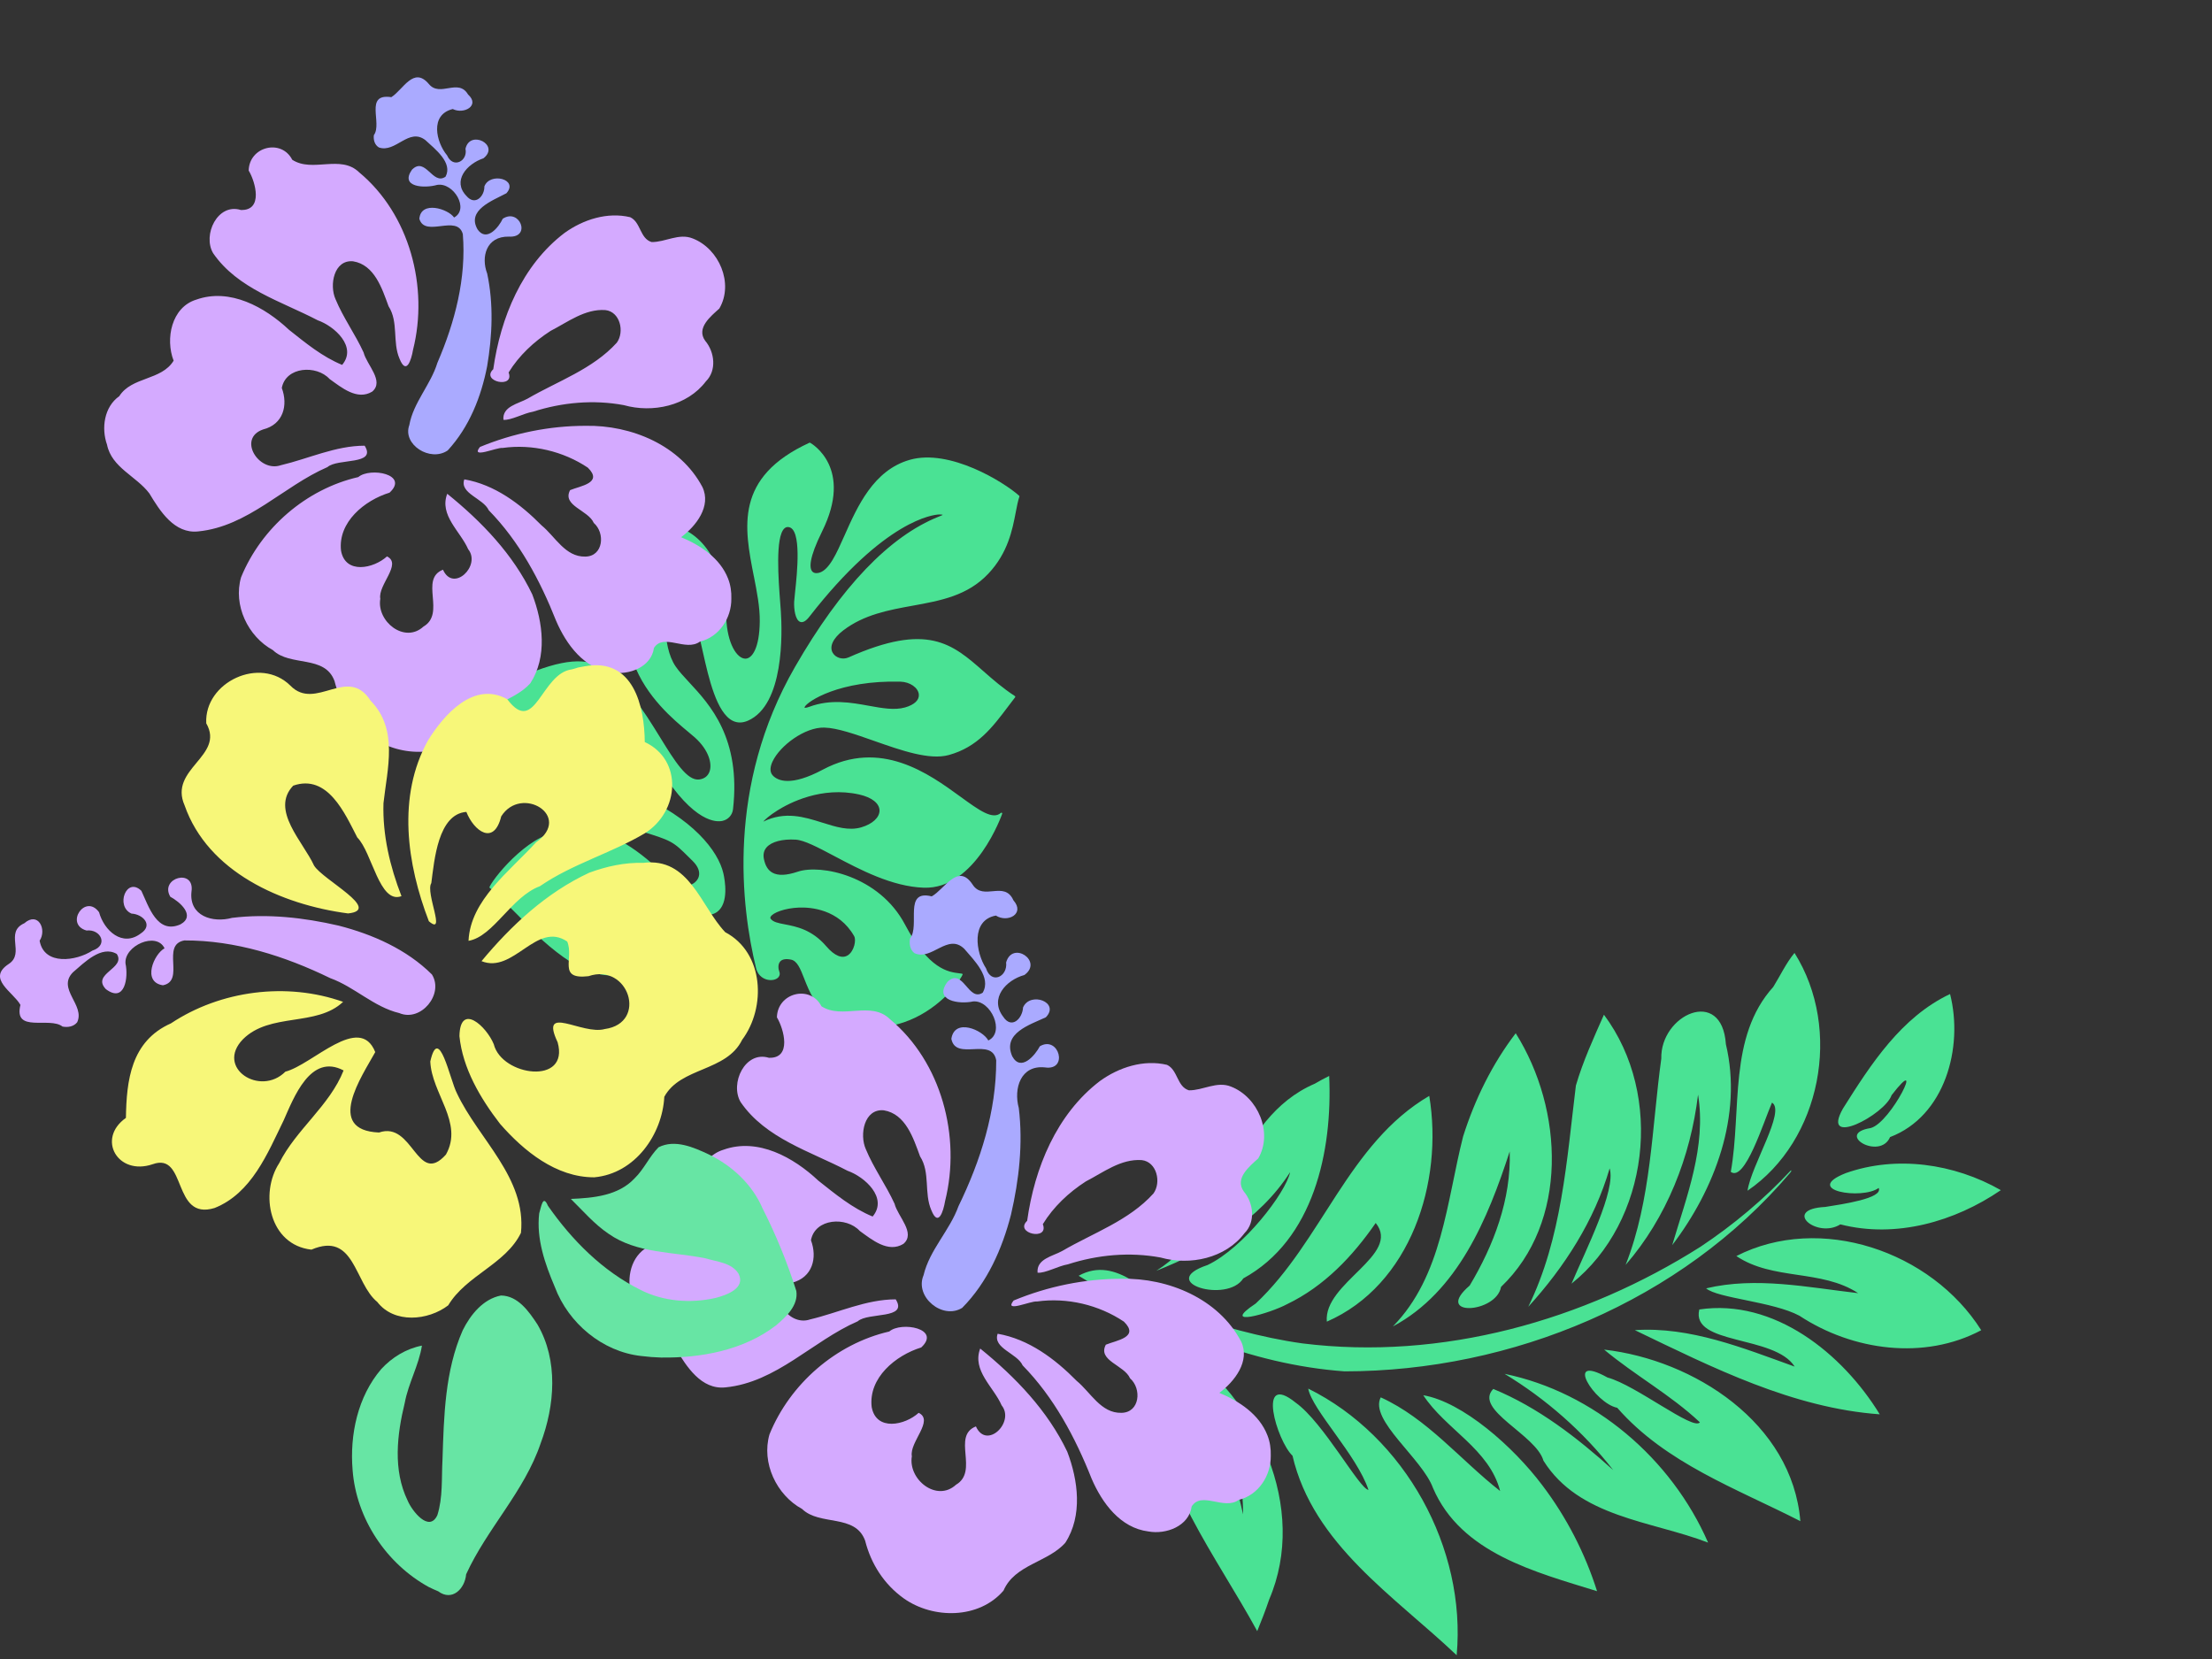
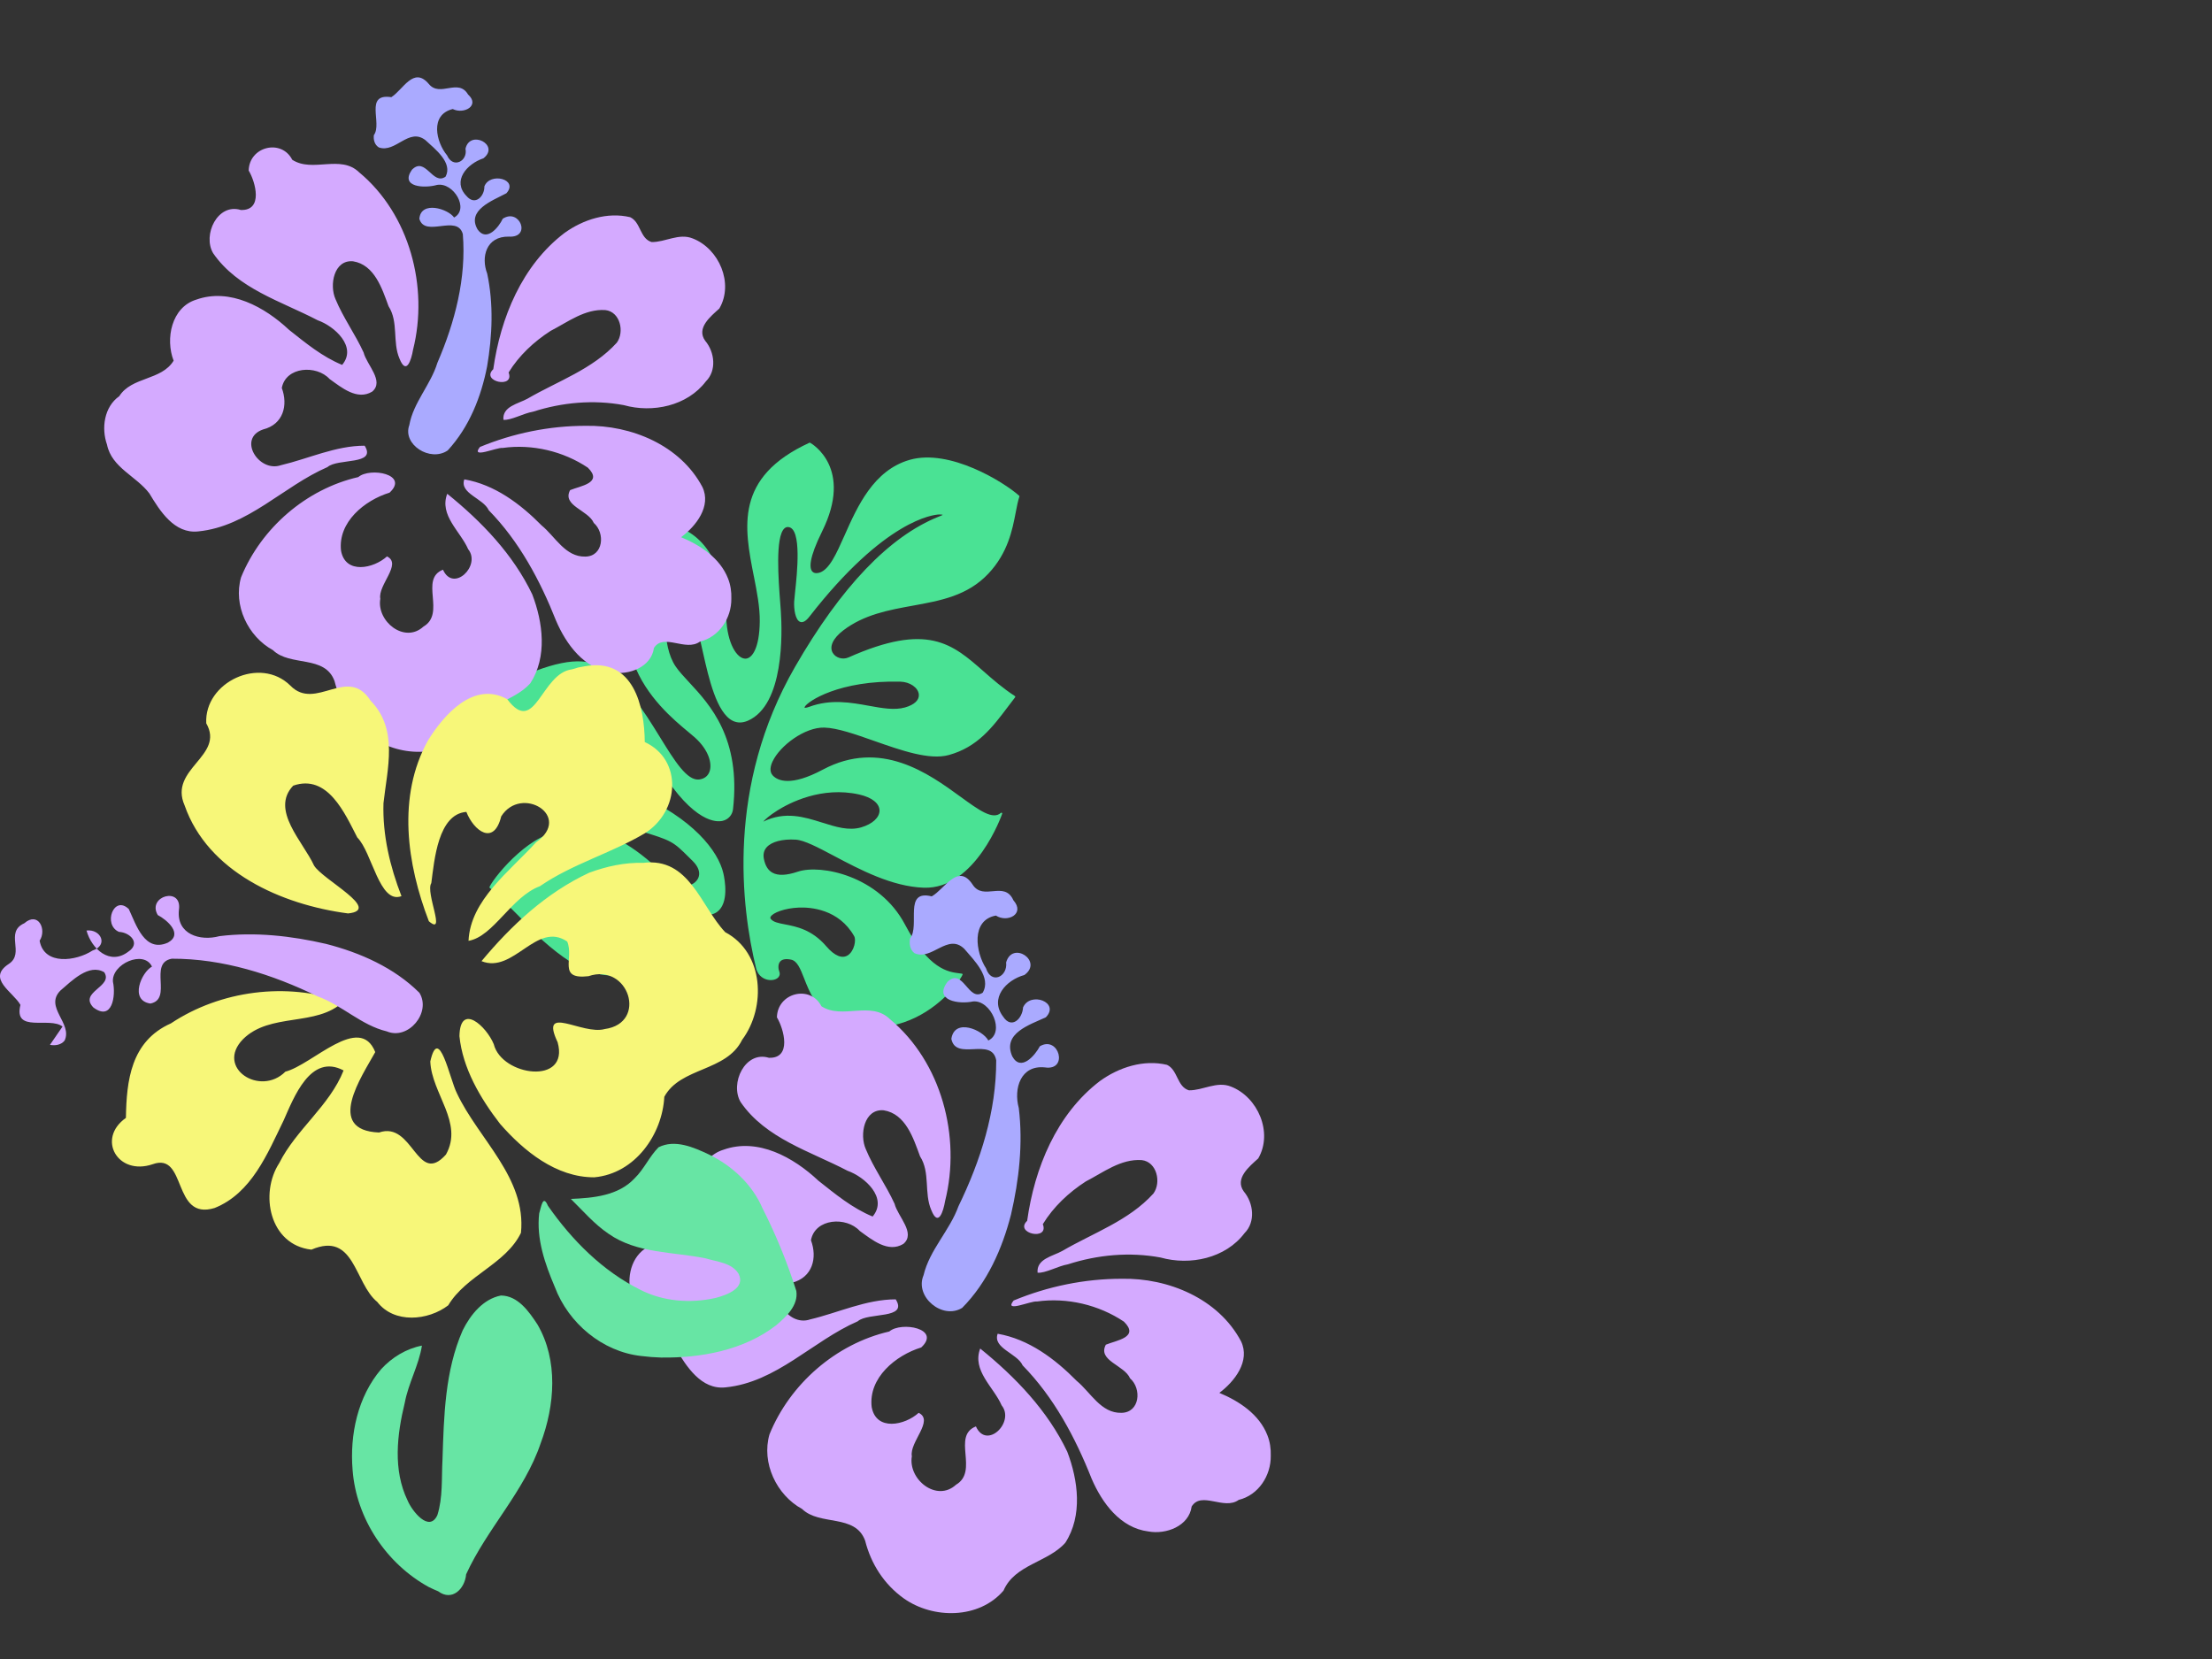
<svg xmlns="http://www.w3.org/2000/svg" width="640" height="480">
  <rect width="100%" height="100%" fill="#333333" stroke="none" />
  <title>hibiscus</title>
  <g>
    <title>Layer 1</title>
    <g fill="#89a02c" id="g3876" transform="rotate(-27.538 229.507,221.679) ">
      <g fill="#89a02c" id="g3878">
        <g fill="#89a02c" id="g3884">
          <g fill="#89a02c" id="g3886">
            <path fill="#4ae294" d="m257.006,216.311c-4.16,-3.231 -8.877,-6.892 -15.452,-7.719c-1.209,-0.152 -1.318,-0.424 -1.319,-0.427l0,-0.003c0,-0.013 0.019,-0.066 0.128,-0.147c1.437,-1.075 12.515,-2.252 27.96,6.329c2.381,1.324 3.735,3.882 3.016,5.702c-0.607,1.536 -2.537,2.09 -5.294,1.519c-3.099,-0.643 -5.985,-2.884 -9.039,-5.255m-37.456,14.609c4.104,-0.33 14.566,-0.326 23.06,6.824c2.886,2.431 4.045,4.992 3.101,6.853c-0.908,1.786 -3.616,2.524 -6.904,1.879c-3.694,-0.723 -6.442,-3.472 -9.352,-6.382c-3.938,-3.939 -8.013,-8.007 -15.054,-8.196c0.648,-0.284 2.363,-0.755 5.15,-0.979m-13.337,30.231c-1.528,-1.212 -2.734,-2.17 -2.901,-3.337c-0.032,-0.213 0.046,-0.378 0.246,-0.517c1.069,-0.751 4.744,-0.356 8.511,1.429c2.998,1.42 10.007,5.698 10.329,14.719c0.044,1.293 -1.954,3.78 -4.081,4.045c-2.021,0.251 -3.591,-1.586 -4.422,-5.173c-1.438,-6.211 -5.046,-9.075 -7.681,-11.166m-44.733,-53.307l-0.006,0l0.006,0zm83.353,-40.238c-1.335,4.529 -2.596,8.809 -4.548,12.455c-3.706,6.92 -6.951,8.456 -8.603,7.669c-2.263,-1.079 -2.71,-6.399 0.511,-13.113c6.623,-13.814 5.857,-25.002 -2.16,-31.502c-0.072,-0.059 -0.173,-0.071 -0.258,-0.032c-38.601,17.695 -26.934,45.473 -22.54,55.929l0.913,2.25c1.837,5.008 0.93,8.908 -0.783,10.553c-1.016,0.973 -2.301,1.221 -3.72,0.716c-3.366,-1.2 -3.867,-8.101 -4.445,-16.093c-0.635,-8.77 -1.427,-19.684 -6.392,-26.729c-3.39,-4.809 -11.953,-7.279 -26.177,-7.548c-0.102,-0.002 -0.196,0.06 -0.231,0.153c-10.277,27.206 -4.409,36.294 14.981,55.329c7.117,6.985 7.196,7.235 9.232,13.626l0.424,1.326c0.657,2.046 0.462,3.747 -0.547,4.789c-0.899,0.928 -2.413,1.277 -3.955,0.913c-1.939,-0.458 -3.425,-1.86 -3.977,-3.75c-7.616,-26.088 -19.905,-26.706 -21.022,-26.707c-6.903,-4.563 -22.813,1.739 -26.096,4.183c-0.09,0.068 -0.12,0.188 -0.069,0.288c1.082,2.169 6.406,20.142 6.459,20.323c5.717,15.102 10.926,17.991 17.664,20.424c4.7,1.698 8.858,1.723 14.355,0.085c8,-2.381 11.408,0.966 13.24,2.763c0.752,0.739 1.296,1.273 1.808,0.85c0.183,-0.152 0.379,-0.45 0.278,-1.014c-0.359,-2.006 -4.287,-6.223 -11.579,-8.902c-13.259,-4.878 -21.375,-15.177 -23.375,-20.522c-0.404,-1.08 -0.423,-1.679 -0.307,-1.881c0.339,-0.583 1.012,-0.9 2.002,-0.941c5.116,-0.209 17.691,7.267 26.547,19.918c2.837,4.05 5.565,5.885 8.112,5.454c4.167,-0.706 6.159,-7.086 6.67,-9.024c1.7,-6.447 -0.477,-18.266 -11.684,-32.101c-7.672,-9.476 -9.836,-20.197 -8.601,-26.147c0.372,-1.793 1.037,-3.028 1.871,-3.478c0.367,-0.197 0.849,-0.145 1.432,0.158c4.858,2.519 14.186,20.328 14.715,26.66c1.504,18.068 7.356,20.89 9.115,21.325c1.654,0.409 3.267,-0.207 4.212,-1.603c11.556,-17.128 8.05,-29.912 5.73,-38.371c-0.616,-2.248 -1.149,-4.188 -1.356,-5.92c-0.879,-7.361 5.58,-17.63 8.491,-19.53c0.436,-0.284 0.785,-0.383 0.982,-0.279c1.429,0.76 1.383,7.914 1.004,12.538c-0.02,1.412 -0.746,4.14 -1.584,7.297c-1.946,7.329 -4.613,17.367 -1.497,21.576c0.882,1.19 2.183,1.855 3.867,1.975c11.454,0.815 20.598,-17.94 23.127,-23.709l0.961,-2.23c2.622,-6.126 7.5,-17.528 10.994,-18.501c0.464,-0.129 0.876,-0.063 1.262,0.203c3.212,2.216 -4.007,13.042 -7.09,17.665l-1.46,2.251c-1.041,1.793 -2.195,4.867 -1.118,5.989c0.557,0.58 1.569,0.539 3.01,-0.12c32.549,-14.878 45.588,-9.536 46.967,-8.878c0.603,0.287 0.806,0.484 0.887,0.595c-0.232,0.013 -0.708,-0.034 -1.226,-0.085c-15.295,-1.559 -34.481,4.946 -57.026,19.333c-33.575,21.425 -45.909,54.345 -50.273,72.061c-0.623,2.513 0.775,4 1.406,4.523c0.995,0.827 2.254,1.147 3.13,0.796c0.577,-0.23 0.924,-0.73 0.981,-1.406c0.051,-0.593 0.491,-1.953 1.531,-2.378c0.82,-0.335 1.847,-0.016 3.046,0.947c1.444,1.157 1.184,3.574 0.858,6.635c-0.432,4.04 -0.969,9.068 2.256,13.561c4.439,6.188 10.318,9.887 17.477,10.994c9.647,1.491 18.576,-2.282 21.388,-4.342c0.062,-0.045 0.1,-0.112 0.1,-0.186c-0.001,-0.074 -0.034,-0.14 -0.095,-0.184l-0.681,-0.483c-2.545,-1.753 -7.284,-5.018 -7.358,-19.754c-0.078,-15.968 -13.537,-26.799 -20.43,-27.888c-3.442,-0.544 -5.616,-1.572 -6.647,-3.14c-0.794,-1.209 -0.906,-2.738 -0.343,-4.674c0.38,-1.311 1.149,-2.193 2.283,-2.62c2.021,-0.76 5.18,-0.036 8.455,1.937c2.139,1.288 4.697,5.002 7.659,9.303c4.796,6.963 10.762,15.628 18.776,20.162c13.068,7.396 29.841,-8.331 30.008,-8.49c0.078,-0.074 0.095,-0.19 0.041,-0.281c-0.054,-0.093 -0.165,-0.138 -0.271,-0.111c-3.061,0.773 -5.221,-3.571 -8.211,-9.583c-5.052,-10.16 -12.687,-25.514 -31.689,-25.335c-10.51,0.1 -13.035,-3.189 -13.605,-5.158c-0.448,-1.555 0.756,-2.863 1.845,-3.686c4.008,-3.03 12.829,-4.484 17.772,-1.745c3.279,1.817 7.022,5.82 10.985,10.059c5.702,6.099 11.598,12.407 17.277,13.632c8.432,1.821 14.899,-1.263 21.744,-4.526l3.01,-1.417c0.058,-0.028 0.104,-0.079 0.125,-0.14c0.019,-0.061 0.013,-0.127 -0.017,-0.183c-2.069,-3.671 -3.434,-7.189 -4.753,-10.591c-4.343,-11.2 -7.774,-20.047 -32.764,-21.597c-1.802,-0.112 -3.345,-1.569 -3.441,-3.248c-0.122,-2.114 2.02,-3.757 5.727,-4.393c7.462,-1.278 14.381,0.872 21.072,2.948c7.917,2.459 15.395,4.782 23.68,1.922c7.837,-2.705 12.12,-8.115 15.247,-12.064c1.125,-1.42 2.096,-2.647 3.061,-3.565c0.068,-0.065 0.091,-0.162 0.058,-0.248c-2.085,-5.527 -11.483,-21.451 -23.297,-23.86c-10.665,-2.172 -19.623,4.953 -26.821,10.679c-4.543,3.613 -8.466,6.733 -11.392,6.199c-0.439,-0.08 -1.484,-0.365 -1.704,-1.272c-0.3,-1.243 0.829,-3.808 7.906,-8.976c16.504,-12.05 9.096,-23.826 8.772,-24.32c-0.041,-0.064 -0.113,-0.105 -0.191,-0.108c-23.86,-1.195 -28.046,13.006 -32.096,26.74" id="path3894" />
          </g>
        </g>
      </g>
    </g>
    <path fill="#d4aaff" d="m34.494,114.701c3.605,-5.697 12.194,-4.502 15.72,-10.285c-2.456,-6.293 -0.643,-15.472 6.541,-17.67c9.748,-3.479 19.865,2.175 26.842,8.717c4.814,3.799 9.636,7.787 15.373,10.131c4.414,-5.248 -2.238,-11.213 -7.095,-12.91c-10.569,-5.513 -23.175,-9.089 -30.262,-19.383c-3.116,-5.256 1.255,-14.574 8.001,-12.506c6.579,0.232 4.234,-8.148 2.269,-11.411c0.152,-6.966 9.461,-9.273 12.601,-3.128c5.903,3.818 13.98,-1.623 19.364,3.62c14.628,12.127 20.172,33.201 15.633,51.322c-0.504,3.006 -1.942,7.49 -3.905,2.595c-2.119,-4.828 -0.237,-10.601 -3.191,-15.18c-1.879,-5.112 -4.072,-11.995 -10.278,-12.995c-5.565,-0.504 -6.911,6.9 -5.062,10.983c2.225,5.353 5.705,10.11 8.13,15.393c0.892,3.579 6.099,8.288 2.494,11.326c-4.342,2.637 -8.895,-1.19 -12.337,-3.65c-3.784,-4.13 -12.665,-3.597 -13.816,2.618c1.859,4.979 0.454,10.536 -5.397,12.001c-7.525,2.593 -1.246,12.554 5.141,10.346c8.034,-1.901 15.826,-5.657 24.242,-5.668c3.594,5.721 -7.807,3.563 -10.751,6.197c-12.791,5.551 -22.936,17.212 -37.411,18.647c-6.879,0.736 -11.049,-5.898 -14.12,-10.988c-3.749,-4.974 -10.913,-7.443 -12.258,-14.084c-1.697,-4.777 -0.849,-10.951 3.53,-14.037l-0,0zm108.205,-7.895c2.078,-14.898 8.305,-30.1 20.592,-39.452c5.386,-3.877 12.365,-6.134 18.976,-4.567c3.109,1.448 2.797,6.164 6.208,7.19c3.974,0.058 7.899,-2.669 11.895,-1.054c7.644,2.947 11.963,13.019 7.718,20.278c-2.451,2.231 -6.775,5.646 -4.07,9.338c2.734,3.233 3.383,8.581 0.192,11.747c-5.379,7.106 -15.425,9.216 -23.742,6.879c-8.738,-1.621 -17.811,-0.795 -26.243,1.92c-2.791,0.47 -6.395,2.565 -8.578,2.362c-0.359,-3.923 4.327,-4.649 6.975,-6.132c8.76,-5.1 18.858,-8.534 25.817,-16.218c2.275,-3.142 0.972,-8.947 -3.321,-9.428c-5.927,-0.396 -10.855,3.474 -15.85,6.04c-4.821,3.111 -9.125,7.135 -12.135,12.041c1.865,4.8 -8.191,2.629 -4.433,-0.946l0,0zm11.344,65.153c-5.559,-11.613 -14.695,-21.091 -24.634,-29.106c-2.371,6.237 3.82,10.854 6.066,16.03c3.831,4.736 -4.269,12.654 -7.279,5.944c-6.906,2.738 0.929,12.616 -5.641,16.467c-5.474,5.017 -13.601,-1.506 -12.487,-8.04c-0.742,-3.992 6.394,-10.09 1.927,-12.259c-3.86,3.516 -12.038,5.277 -13.298,-1.641c-0.955,-8.271 6.812,-14.591 14.025,-16.808c5.74,-5.311 -5.626,-7.426 -9.044,-4.501c-15.083,3.471 -28.077,14.766 -33.894,29.017c-2.336,8.04 1.967,17.12 9.224,21.071c5.013,4.857 15.04,1.279 17.838,8.94c1.666,6.573 5.368,12.317 10.917,16.279c8.321,5.897 21.327,5.876 28.248,-2.195c3.195,-7.386 12.558,-7.937 17.484,-13.493c4.955,-7.646 3.641,-17.628 0.547,-25.704l0,-0l0,0zm56.632,-4.655c-2.307,-5.889 -7.96,-9.601 -13.59,-11.939c4.308,-3.212 8.809,-8.969 6.148,-14.534c-6.387,-12.062 -20.599,-17.937 -33.8,-17.669c-10.45,-0.001 -20.936,2.152 -30.568,6.143c-2.884,3.601 4.867,0.037 6.599,0.273c8.532,-1.188 17.5,0.934 24.618,5.686c4.522,4.44 -2.161,5.275 -5.12,6.505c-2.418,4.522 5.268,5.765 6.849,9.484c3.37,2.917 2.792,9.684 -2.441,9.743c-5.797,0.152 -8.712,-5.793 -12.66,-9.02c-6.135,-6.197 -13.56,-11.78 -22.361,-13.297c-1.457,4.096 5.535,5.491 7.074,8.934c8.852,9.025 14.892,20.324 19.516,31.973c2.955,6.845 8.108,13.902 16.084,14.894c4.993,0.91 11.469,-1.507 12.229,-7.059c2.778,-4.423 9.165,1.164 13.307,-1.85c5.616,-1.371 9.146,-6.855 9.073,-12.445c0.071,-1.977 -0.229,-3.976 -0.958,-5.82l0,0z" id="svg_1" transform="rotate(0.048 120.896,130.112) " />
-     <path transform="rotate(56.551 458.432,371.364) " fill="#4ae294" d="m527.792,461.493c-24.111,5.575 -49.614,16.985 -74.358,7.81c-6.005,1.44 -26.374,-4.781 -12.256,-9.239c9.14,-3.534 31.014,-1.609 32.631,-3.655c-10.305,-2.757 -28.295,0.863 -34.062,-1.605c27.028,-15.727 63.748,-12.756 88.044,6.689zm6.926,-44.108c-14.346,11.716 -30.791,26.802 -51.069,23.153c-8.831,-2.122 -26.62,4.617 -30.229,-1.841c12.58,-7.885 27.793,-9.241 41.655,-13.888c-11.857,-4.1 -23.576,3.325 -35.381,3.283c7.889,-8.427 26.788,-13.536 40.68,-14.378c11.548,-0.761 23.229,0.505 34.345,3.671m5.981,-34.553c-14.288,10.183 -26.595,27.139 -46.045,26.685c-7.418,-2.399 -23.516,8.833 -25.319,0.672c11.621,-7.892 25.15,-12.484 38.706,-16.013c-14.053,1.095 -27.864,4.863 -40.554,10.877c18.707,-18.652 47.119,-26.782 73.212,-22.22m-76.176,-78.715c13.555,46.727 3.542,98.736 -23.155,139.177c-16.795,21.82 -40.587,37.321 -65.481,48.943c1.021,-12.597 15.996,-13.521 24.933,-18.497c9.509,-7.549 18.999,-15.559 27.099,-24.757c26.38,-30.864 39.415,-71.562 40.144,-111.533c-0.041,-11.444 -1.346,-22.894 -4.039,-34.033l0.29,0.119l0.209,0.581l0,0zm25.635,201.678c-24.896,-2.101 -51.663,0.205 -74.156,-12.5c-13.089,4.577 -13.336,-17.811 -0.063,-10.738c14.992,-0.814 29.894,2.685 43.774,8.034c-14.911,-10.013 -33.688,-11.971 -51.294,-11.064c25.507,-11.014 60.189,-5.722 76.026,18.359c1.999,2.569 3.882,5.221 5.713,7.907l0,0zm-103.109,-157.751c26.109,0.578 54.089,17.372 58.895,43.994c5.668,5.39 -3.565,21.288 -5.329,7.355c-5.863,-12.205 -14.178,-23.784 -25.988,-31.046c12.725,15.99 25.581,34.837 23.614,56.117c-4.274,-19.981 -21.573,-32.871 -34.676,-47.27c-7.071,-8.743 -12.84,-18.564 -16.517,-29.151m1.331,30.862c23.158,10.32 42.702,34.695 38.169,60.732c-9.94,-5.323 -4.166,-28.671 -16.026,-27.537c4.367,10.87 7.081,22.551 5.466,34.335c-0.5,5.664 -5.129,20.375 -5.159,7.456c-4.443,-25.883 -23.915,-47.902 -22.451,-74.986m-20.774,20.976c18.701,11.166 37.114,29.897 35.183,53.021c3.554,7.952 -12.991,21.731 -8.935,6.515c1.633,-11.34 -4.981,-30.472 -9.247,-34.756c6.706,15.109 5.766,32.235 2.465,48.038c0.608,-24.594 -24.403,-42.97 -19.889,-68.109l0.168,-2.359l0.256,-2.351m182.621,-42.738c-18.02,10.173 -35.415,23.267 -56.576,26.125c-4.636,4.717 -21.973,4.352 -8.861,-2.477c6.355,-5.632 26.602,-12.191 25.559,-15.159c-11.342,2.685 -21.702,8.188 -32.828,11.523c16.787,-20.035 47.701,-33.718 72.706,-20.012l0,0zm-13.128,-36.209c-15.423,20.025 -37.907,32.881 -59.383,45.702c7.947,-13.965 21.618,-23.3 34.296,-32.772c-10.875,-0.222 -21.756,21.741 -29.004,13.913c9.21,-19.795 33.407,-27.549 54.091,-26.843l0,0zm-4.122,-37.909c-1.758,18.524 -15.483,34.289 -32.489,41.581c-7.603,4.092 -17.306,17.02 -21.49,18.153c5.114,-13.975 15.975,-24.705 25.408,-35.933c-11.709,5.059 -16.577,18.567 -28.383,23.485c3.019,-26.981 29.833,-47.842 56.954,-47.286l0,0zm-30.684,-27.073c0.256,16.112 -5.026,33.051 -17.332,44.201c-0.182,7.988 -13.072,11.816 -6.61,0.847c1.998,-4.409 7.231,-15.428 3.926,-15.905c0.319,5.869 -11.647,18.963 -8.827,5.581c3.735,-15.044 14.958,-27.707 28.843,-34.723zm-55.447,-19.021c15.134,5.28 28.676,20.765 24.969,37.302c4.091,6.207 -9.674,12.93 -5.269,3.23c1.946,-5.857 -9.944,-25.911 -4.605,-10.281c3.662,4.741 1.534,25.762 -4.529,13.868c-6.258,-13.812 -12.78,-28.636 -10.565,-44.119l0,0zm-50.208,86.858c29.186,-1.676 57.171,22.127 59.759,50.716c-5.9,-8.894 -15.449,-25.705 -21.749,-27.586c10.172,11.998 16.629,26.656 20.439,41.719c-11.189,-19.046 -29.237,-32.633 -45.827,-46.788c-4.763,-5.627 -8.654,-11.888 -12.621,-18.062l0,0zm66.524,20.269c-9.45,-11.211 -18.315,-23.991 -32.217,-30.242c13.843,11.744 24.693,27.225 29.557,44.642c-11.7,-16.671 -28.973,-28.202 -44.105,-41.506c-10.789,-6.725 -7.803,-26.199 6.811,-17.901c19.935,7.281 33.266,25.879 39.955,45.007zm-51.046,-76.124c26.13,0.576 49.551,23.532 49.915,49.256c-5.554,-4.952 -13.127,-21.965 -17.365,-19.954c3.355,5.181 14.9,19.231 10.147,20.997c-13.178,-12.55 -32.986,-20.81 -37.884,-39.767c-1.616,-3.504 -3.675,-6.829 -4.813,-10.532l0,0z" id="path3416-4" />
    <path fill="#f7f779" d="m109.165,376.703c-6.681,-5.454 -6.49,-20.51 -19.063,-15.143c-12.139,-1.361 -15.042,-16.223 -9.311,-25.039c4.903,-9.777 14.559,-16.551 18.621,-26.806c-9.558,-5.075 -14.4,7.837 -17.345,14.447c-4.646,9.526 -9.257,21.072 -19.984,25.351c-12.39,3.769 -7.899,-16.298 -17.929,-12.662c-10.119,3.434 -16.276,-7.396 -7.724,-13.413c0.177,-10.735 1.409,-22.182 13.023,-27.344c14.348,-9.527 33.46,-12.021 49.815,-6.231c-7.687,7.295 -21.139,2.993 -28.977,10.828c-8.04,8.267 4.991,16.69 12.284,9.37c7.817,-2 21.481,-17.001 25.997,-5.658c-3.924,7.076 -14.571,22.616 1.092,23.269c9.895,-3.429 10.993,15.744 19.36,6.379c5.183,-9.235 -4.144,-17.619 -4.525,-26.939c2.467,-11.007 5.685,5.29 7.685,9.172c6.251,13.314 20.164,24.487 18.545,40.416c-4.437,9.112 -15.817,12.25 -21.041,20.968c-5.827,4.466 -15.651,5.351 -20.521,-0.964l0,0zm-8.456,-112.419c-19.346,-2.538 -40.576,-12.032 -47.292,-31.242c-4.715,-10.667 11.731,-14.236 6.258,-23.764c-0.633,-11.885 15.593,-19.597 24.359,-10.888c7.323,7.488 16.592,-6.001 23.193,4.348c8.123,8.301 4.811,19.677 3.724,29.662c-0.29,9.199 1.883,18.319 5.209,26.883c-6.4,2.431 -8.477,-12.71 -12.785,-16.969c-3.565,-6.897 -8.543,-18.475 -18.539,-15c-6.718,7.033 2.904,16.251 6.035,23.129c2.571,4.157 19.794,12.813 9.839,13.841l0,0l-0,0zm69.782,-11.786c-12.434,5.781 -22.594,15.263 -31.174,25.594c9.32,3.756 15.905,-11.707 24.795,-5.677c2.049,4.902 -2.931,11.077 6.151,10.026c11.625,-3.968 17.266,13.552 4.719,15.291c-6.553,1.838 -18.974,-7.464 -13.645,3.817c3.509,12.544 -16.165,9.832 -18.471,0.577c-2.087,-5.148 -9.752,-12.229 -9.935,-2.332c0.928,9.289 6.042,17.981 11.74,25.357c6.817,7.814 16.23,15.532 27.284,15.48c11.836,-1.082 19.673,-12.429 20.251,-23.298c4.684,-8.641 17.967,-7.192 22.529,-16.5c6.977,-9.333 6.362,-25.174 -4.91,-31.125c-7.117,-7.514 -10.344,-21.758 -23.744,-20.05c-5.333,-0.17 -10.625,1.017 -15.59,2.84l-0,0zm-4.986,-58.838c-8.969,1.063 -10.596,19.525 -18.727,8.656c-9.713,-5.452 -18.437,4.585 -22.946,11.92c-9,16.143 -6.091,35.832 0.25,52.309c5.155,4.409 -1.078,-8.318 0.71,-11.034c0.881,-6.684 1.947,-19.961 10.137,-20.606c2.19,5.554 7.977,9.893 10.086,1.303c5.781,-9.184 20.834,-0.105 10.064,7.52c-7.59,8.369 -18.973,16.654 -19.522,28.483c7.215,-1.216 12.384,-12.747 20.648,-15.8c9.37,-6.447 20.618,-9.542 30.321,-15.288c10.18,-6.365 11.035,-21.33 0.025,-26.426c-0.081,-10.271 -3.217,-24.511 -17.362,-21.921l-1.873,0.344l-1.811,0.539l0,0l-0,0z" id="path7488" />
-     <path fill="#d4aaff" id="path7490" d="m18.088,297.016c-3.718,-2.96 -14.254,2.03 -12.175,-6.266c-2.135,-3.793 -9.836,-7.593 -3.397,-11.839c4.827,-3.111 -1.304,-9.181 4.52,-11.786c3.992,-3.497 6.582,1.763 4.431,5.059c1.297,7.266 10.616,5.888 15.278,2.849c4.701,-1.52 2.442,-6.287 -1.715,-5.807c-6.4,-1.806 -0.358,-10.814 3.633,-5.287c1.46,5.341 6.772,10.183 12.069,6.136c3.696,-2.416 0.571,-5.577 -2.677,-5.742c-4.737,-2.049 -1.504,-10.816 2.848,-6.594c2.142,4.58 4.589,12.664 11.296,9.712c4.567,-2.503 -0.286,-6.603 -2.919,-7.985c-3.219,-5.494 7.153,-8.396 6.12,-1.472c-0.757,7.027 6.104,9.115 11.736,7.572c10.294,-1.257 20.781,-0.082 30.847,2.248c9.882,2.533 19.69,6.876 26.989,14.131c3.532,5.664 -3.172,13.827 -9.434,11.177c-7.4,-1.773 -12.913,-7.56 -19.994,-10.117c-13.128,-6.392 -27.48,-10.956 -42.202,-10.91c-6.894,1.249 0.362,11.695 -6.202,12.977c-6.135,-0.909 -2.58,-9.072 0.468,-10.696c-2.368,-4.955 -11.774,-0.724 -11.295,4.41c0.879,3.974 -0.171,11.552 -5.688,7.399c-4.272,-4.504 5.912,-5.994 3.163,-10.174c-4.433,-2.616 -9.443,2.545 -12.683,5.307c-4.734,4.802 3.597,9.451 1.221,14.461c-1.008,1.272 -2.727,1.531 -4.239,1.237z" />
+     <path fill="#d4aaff" id="path7490" d="m18.088,297.016c-3.718,-2.96 -14.254,2.03 -12.175,-6.266c-2.135,-3.793 -9.836,-7.593 -3.397,-11.839c4.827,-3.111 -1.304,-9.181 4.52,-11.786c3.992,-3.497 6.582,1.763 4.431,5.059c1.297,7.266 10.616,5.888 15.278,2.849c4.701,-1.52 2.442,-6.287 -1.715,-5.807c1.46,5.341 6.772,10.183 12.069,6.136c3.696,-2.416 0.571,-5.577 -2.677,-5.742c-4.737,-2.049 -1.504,-10.816 2.848,-6.594c2.142,4.58 4.589,12.664 11.296,9.712c4.567,-2.503 -0.286,-6.603 -2.919,-7.985c-3.219,-5.494 7.153,-8.396 6.12,-1.472c-0.757,7.027 6.104,9.115 11.736,7.572c10.294,-1.257 20.781,-0.082 30.847,2.248c9.882,2.533 19.69,6.876 26.989,14.131c3.532,5.664 -3.172,13.827 -9.434,11.177c-7.4,-1.773 -12.913,-7.56 -19.994,-10.117c-13.128,-6.392 -27.48,-10.956 -42.202,-10.91c-6.894,1.249 0.362,11.695 -6.202,12.977c-6.135,-0.909 -2.58,-9.072 0.468,-10.696c-2.368,-4.955 -11.774,-0.724 -11.295,4.41c0.879,3.974 -0.171,11.552 -5.688,7.399c-4.272,-4.504 5.912,-5.994 3.163,-10.174c-4.433,-2.616 -9.443,2.545 -12.683,5.307c-4.734,4.802 3.597,9.451 1.221,14.461c-1.008,1.272 -2.727,1.531 -4.239,1.237z" />
    <path fill="#d4aaff" id="path6656" d="m186.556,361.313c3.686,-5.841 12.468,-4.615 16.073,-10.544c-2.511,-6.452 -0.657,-15.862 6.688,-18.116c9.966,-3.566 20.311,2.23 27.445,8.937c4.922,3.895 9.852,7.983 15.718,10.387c4.513,-5.38 -2.288,-11.495 -7.254,-13.235c-10.806,-5.652 -23.695,-9.318 -30.94,-19.871c-3.186,-5.389 1.283,-14.941 8.18,-12.821c6.727,0.238 4.329,-8.353 2.32,-11.698c0.155,-7.141 9.673,-9.507 12.884,-3.207c6.036,3.915 14.293,-1.664 19.799,3.711c14.956,12.432 20.625,34.038 15.984,52.616c-0.516,3.082 -1.985,7.679 -3.993,2.66c-2.166,-4.95 -0.242,-10.868 -3.262,-15.563c-1.921,-5.24 -4.164,-12.298 -10.509,-13.323c-5.69,-0.516 -7.066,7.074 -5.175,11.26c2.275,5.488 5.833,10.365 8.313,15.781c0.911,3.669 6.236,8.496 2.55,11.611c-4.44,2.703 -9.095,-1.22 -12.614,-3.742c-3.869,-4.235 -12.949,-3.688 -14.126,2.684c1.9,5.104 0.464,10.801 -5.519,12.304c-7.694,2.658 -1.274,12.87 5.256,10.607c8.214,-1.949 16.181,-5.799 24.786,-5.811c3.674,5.866 -7.982,3.653 -10.993,6.353c-13.078,5.691 -23.451,17.646 -38.251,19.117c-7.033,0.755 -11.297,-6.047 -14.437,-11.266c-3.833,-5.1 -11.158,-7.63 -12.533,-14.439c-1.735,-4.897 -0.868,-11.227 3.609,-14.391l-0,0zm110.633,-8.094c2.125,-15.273 8.491,-30.859 21.054,-40.446c5.507,-3.975 12.643,-6.289 19.402,-4.682c3.179,1.484 2.859,6.32 6.347,7.371c4.063,0.06 8.077,-2.736 12.162,-1.08c7.815,3.021 12.232,13.348 7.891,20.789c-2.506,2.287 -6.927,5.789 -4.162,9.574c2.795,3.314 3.459,8.797 0.196,12.043c-5.5,7.285 -15.771,9.449 -24.275,7.053c-8.934,-1.662 -18.21,-0.815 -26.832,1.968c-2.854,0.482 -6.539,2.63 -8.771,2.422c-0.367,-4.022 4.424,-4.766 7.132,-6.287c8.957,-5.229 19.281,-8.749 26.396,-16.627c2.327,-3.221 0.994,-9.172 -3.395,-9.665c-6.06,-0.406 -11.098,3.562 -16.205,6.192c-4.929,3.19 -9.33,7.315 -12.407,12.345c1.907,4.921 -8.374,2.695 -4.532,-0.97l0,0zm11.599,66.795c-5.684,-11.905 -15.025,-21.623 -25.187,-29.839c-2.424,6.394 3.906,11.128 6.202,16.434c3.917,4.855 -4.364,12.973 -7.442,6.094c-7.061,2.807 0.95,12.934 -5.767,16.882c-5.597,5.144 -13.906,-1.544 -12.767,-8.243c-0.758,-4.093 6.538,-10.345 1.97,-12.568c-3.947,3.604 -12.308,5.411 -13.596,-1.683c-0.976,-8.479 6.965,-14.959 14.34,-17.232c5.869,-5.445 -5.753,-7.613 -9.247,-4.614c-15.422,3.558 -28.707,15.138 -34.654,29.749c-2.388,8.242 2.011,17.552 9.431,21.602c5.125,4.979 15.377,1.311 18.238,9.165c1.704,6.739 5.489,12.627 11.162,16.69c8.507,6.045 21.805,6.024 28.882,-2.251c3.267,-7.572 12.84,-8.137 17.876,-13.834c5.067,-7.839 3.722,-18.073 0.56,-26.352l0,-0zm57.902,-4.773c-2.358,-6.037 -8.138,-9.843 -13.895,-12.24c4.405,-3.293 9.007,-9.195 6.286,-14.901c-6.53,-12.366 -21.062,-18.389 -34.558,-18.114c-10.684,-0.001 -21.405,2.206 -31.254,6.298c-2.949,3.691 4.976,0.037 6.747,0.28c8.723,-1.218 17.892,0.957 25.171,5.829c4.623,4.552 -2.21,5.408 -5.235,6.669c-2.473,4.636 5.386,5.91 7.003,9.723c3.446,2.99 2.854,9.928 -2.495,9.989c-5.927,0.156 -8.907,-5.939 -12.944,-9.247c-6.272,-6.354 -13.864,-12.077 -22.862,-13.633c-1.49,4.199 5.659,5.629 7.233,9.159c9.05,9.252 15.226,20.837 19.954,32.779c3.022,7.017 8.29,14.252 16.445,15.269c5.105,0.933 11.726,-1.545 12.504,-7.237c2.84,-4.534 9.371,1.194 13.605,-1.897c5.742,-1.406 9.351,-7.028 9.276,-12.759c0.073,-2.027 -0.234,-4.077 -0.98,-5.967l0,0z" />
    <path fill="#aaaaff" d="m263.314,271.523c2.96,-3.717 -2.03,-14.254 6.266,-12.175c3.793,-2.135 7.593,-9.837 11.839,-3.397c3.111,4.827 9.181,-1.304 11.786,4.52c3.497,3.992 -1.763,6.582 -5.059,4.431c-7.266,1.297 -5.888,10.617 -2.849,15.278c1.52,4.701 6.287,2.442 5.807,-1.715c1.806,-6.4 10.814,-0.358 5.287,3.633c-5.341,1.46 -10.183,6.772 -6.136,12.069c2.416,3.696 5.577,0.571 5.742,-2.677c2.049,-4.737 10.816,-1.504 6.594,2.848c-4.58,2.142 -12.664,4.589 -9.712,11.296c2.503,4.567 6.603,-0.286 7.985,-2.919c5.494,-3.219 8.396,7.153 1.472,6.12c-7.027,-0.757 -9.115,6.104 -7.572,11.736c1.257,10.294 0.082,20.781 -2.248,30.847c-2.533,9.882 -6.876,19.69 -14.131,26.989c-5.664,3.532 -13.827,-3.172 -11.177,-9.434c1.773,-7.4 7.56,-12.913 10.117,-19.994c6.392,-13.128 10.957,-27.48 10.91,-42.202c-1.249,-6.894 -11.695,0.362 -12.977,-6.202c0.909,-6.135 9.072,-2.58 10.696,0.468c4.955,-2.369 0.724,-11.774 -4.41,-11.295c-3.974,0.879 -11.552,-0.171 -7.399,-5.688c4.504,-4.272 5.994,5.912 10.174,3.163c2.616,-4.433 -2.546,-9.442 -5.307,-12.682c-4.802,-4.734 -9.451,3.597 -14.461,1.221c-1.272,-1.008 -1.531,-2.727 -1.237,-4.239z" id="path6658" />
    <path fill="#67e5a4" id="path6662" d="m185.489,392.331c-11.232,-1.252 -21.031,-9.487 -24.965,-19.972c-2.841,-6.676 -5.385,-13.948 -4.517,-21.299c0.571,-1.764 1.062,-5.665 2.527,-2.189c6.947,9.951 15.818,18.879 26.772,24.327c6.668,3.391 14.514,3.97 21.749,2.332c3.118,-0.82 8.779,-2.77 6.636,-6.993c-1.97,-3.205 -6.214,-3.438 -9.507,-4.451c-9.417,-1.94 -19.828,-1.342 -28.055,-7.082c-4.155,-2.794 -7.42,-6.637 -10.967,-10.119c6.496,-0.271 13.764,-0.911 18.468,-5.981c2.728,-2.652 4.238,-6.271 6.914,-8.966c4.726,-2.38 10.129,0.006 14.52,2.065c6.729,3.266 12.552,8.629 15.542,15.565c3.91,7.697 7.19,15.719 9.796,23.948c0.631,4.214 -2.972,7.493 -5.886,9.972c-9.397,7.205 -21.668,9.448 -33.266,9.293c-1.927,-0.058 -3.85,-0.207 -5.762,-0.452l0,0zm-61.413,66.855c-12.294,-6.732 -20.997,-19.805 -22.057,-33.836c-0.859,-10.243 1.48,-21.275 8.275,-29.224c3.107,-3.393 7.243,-5.918 11.784,-6.797c-0.904,5.723 -3.914,10.845 -4.966,16.543c-2.252,9.195 -3.453,19.458 0.818,28.263c1.241,2.98 6.224,9.41 8.614,4.244c1.629,-5.145 1.181,-10.681 1.481,-16.017c0.413,-12.619 0.688,-25.735 5.858,-37.477c2.239,-4.49 5.886,-9.041 11.044,-10.052c4.927,0.03 8.111,4.632 10.559,8.345c6.096,10.428 5.05,23.456 0.949,34.399c-4.716,13.952 -15.51,24.657 -21.567,37.913c-0.353,4.21 -4.077,7.929 -8.083,4.922c-0.918,-0.374 -1.816,-0.795 -2.709,-1.225l0,-0z" />
    <path fill="#aaaaff" d="m111.155,37.394c2.781,-3.222 -1.908,-12.352 5.888,-10.551c3.565,-1.85 7.135,-8.525 11.125,-2.944c2.924,4.183 8.627,-1.13 11.075,3.917c3.286,3.459 -1.657,5.704 -4.754,3.84c-6.827,1.124 -5.533,9.201 -2.677,13.24c1.428,4.074 5.908,2.117 5.457,-1.486c1.697,-5.547 10.162,-0.31 4.968,3.149c-5.018,1.265 -9.569,5.868 -5.766,10.459c2.27,3.203 5.241,0.495 5.396,-2.32c1.925,-4.105 10.164,-1.303 6.196,2.468c-4.304,1.857 -11.9,3.977 -9.126,9.789c2.352,3.958 6.205,-0.248 7.504,-2.53c5.162,-2.789 7.89,6.199 1.383,5.304c-6.603,-0.656 -8.565,5.29 -7.115,10.17c1.181,8.921 0.077,18.009 -2.112,26.733c-2.38,8.564 -6.461,17.063 -13.278,23.389c-5.322,3.061 -12.993,-2.749 -10.503,-8.175c1.666,-6.413 7.104,-11.191 9.507,-17.327c6.007,-11.377 10.296,-23.815 10.252,-36.573c-1.174,-5.974 -10.99,0.314 -12.194,-5.375c0.854,-5.317 8.525,-2.236 10.051,0.405c4.656,-2.053 0.681,-10.203 -4.144,-9.789c-3.735,0.762 -10.856,-0.148 -6.953,-4.929c4.232,-3.702 5.632,5.123 9.56,2.741c2.458,-3.842 -2.392,-8.183 -4.987,-10.991c-4.512,-4.103 -8.881,3.117 -13.589,1.058c-1.195,-0.873 -1.439,-2.363 -1.163,-3.673z" id="svg_2" transform="rotate(-4.484 131.345,76.295) " />
  </g>
</svg>